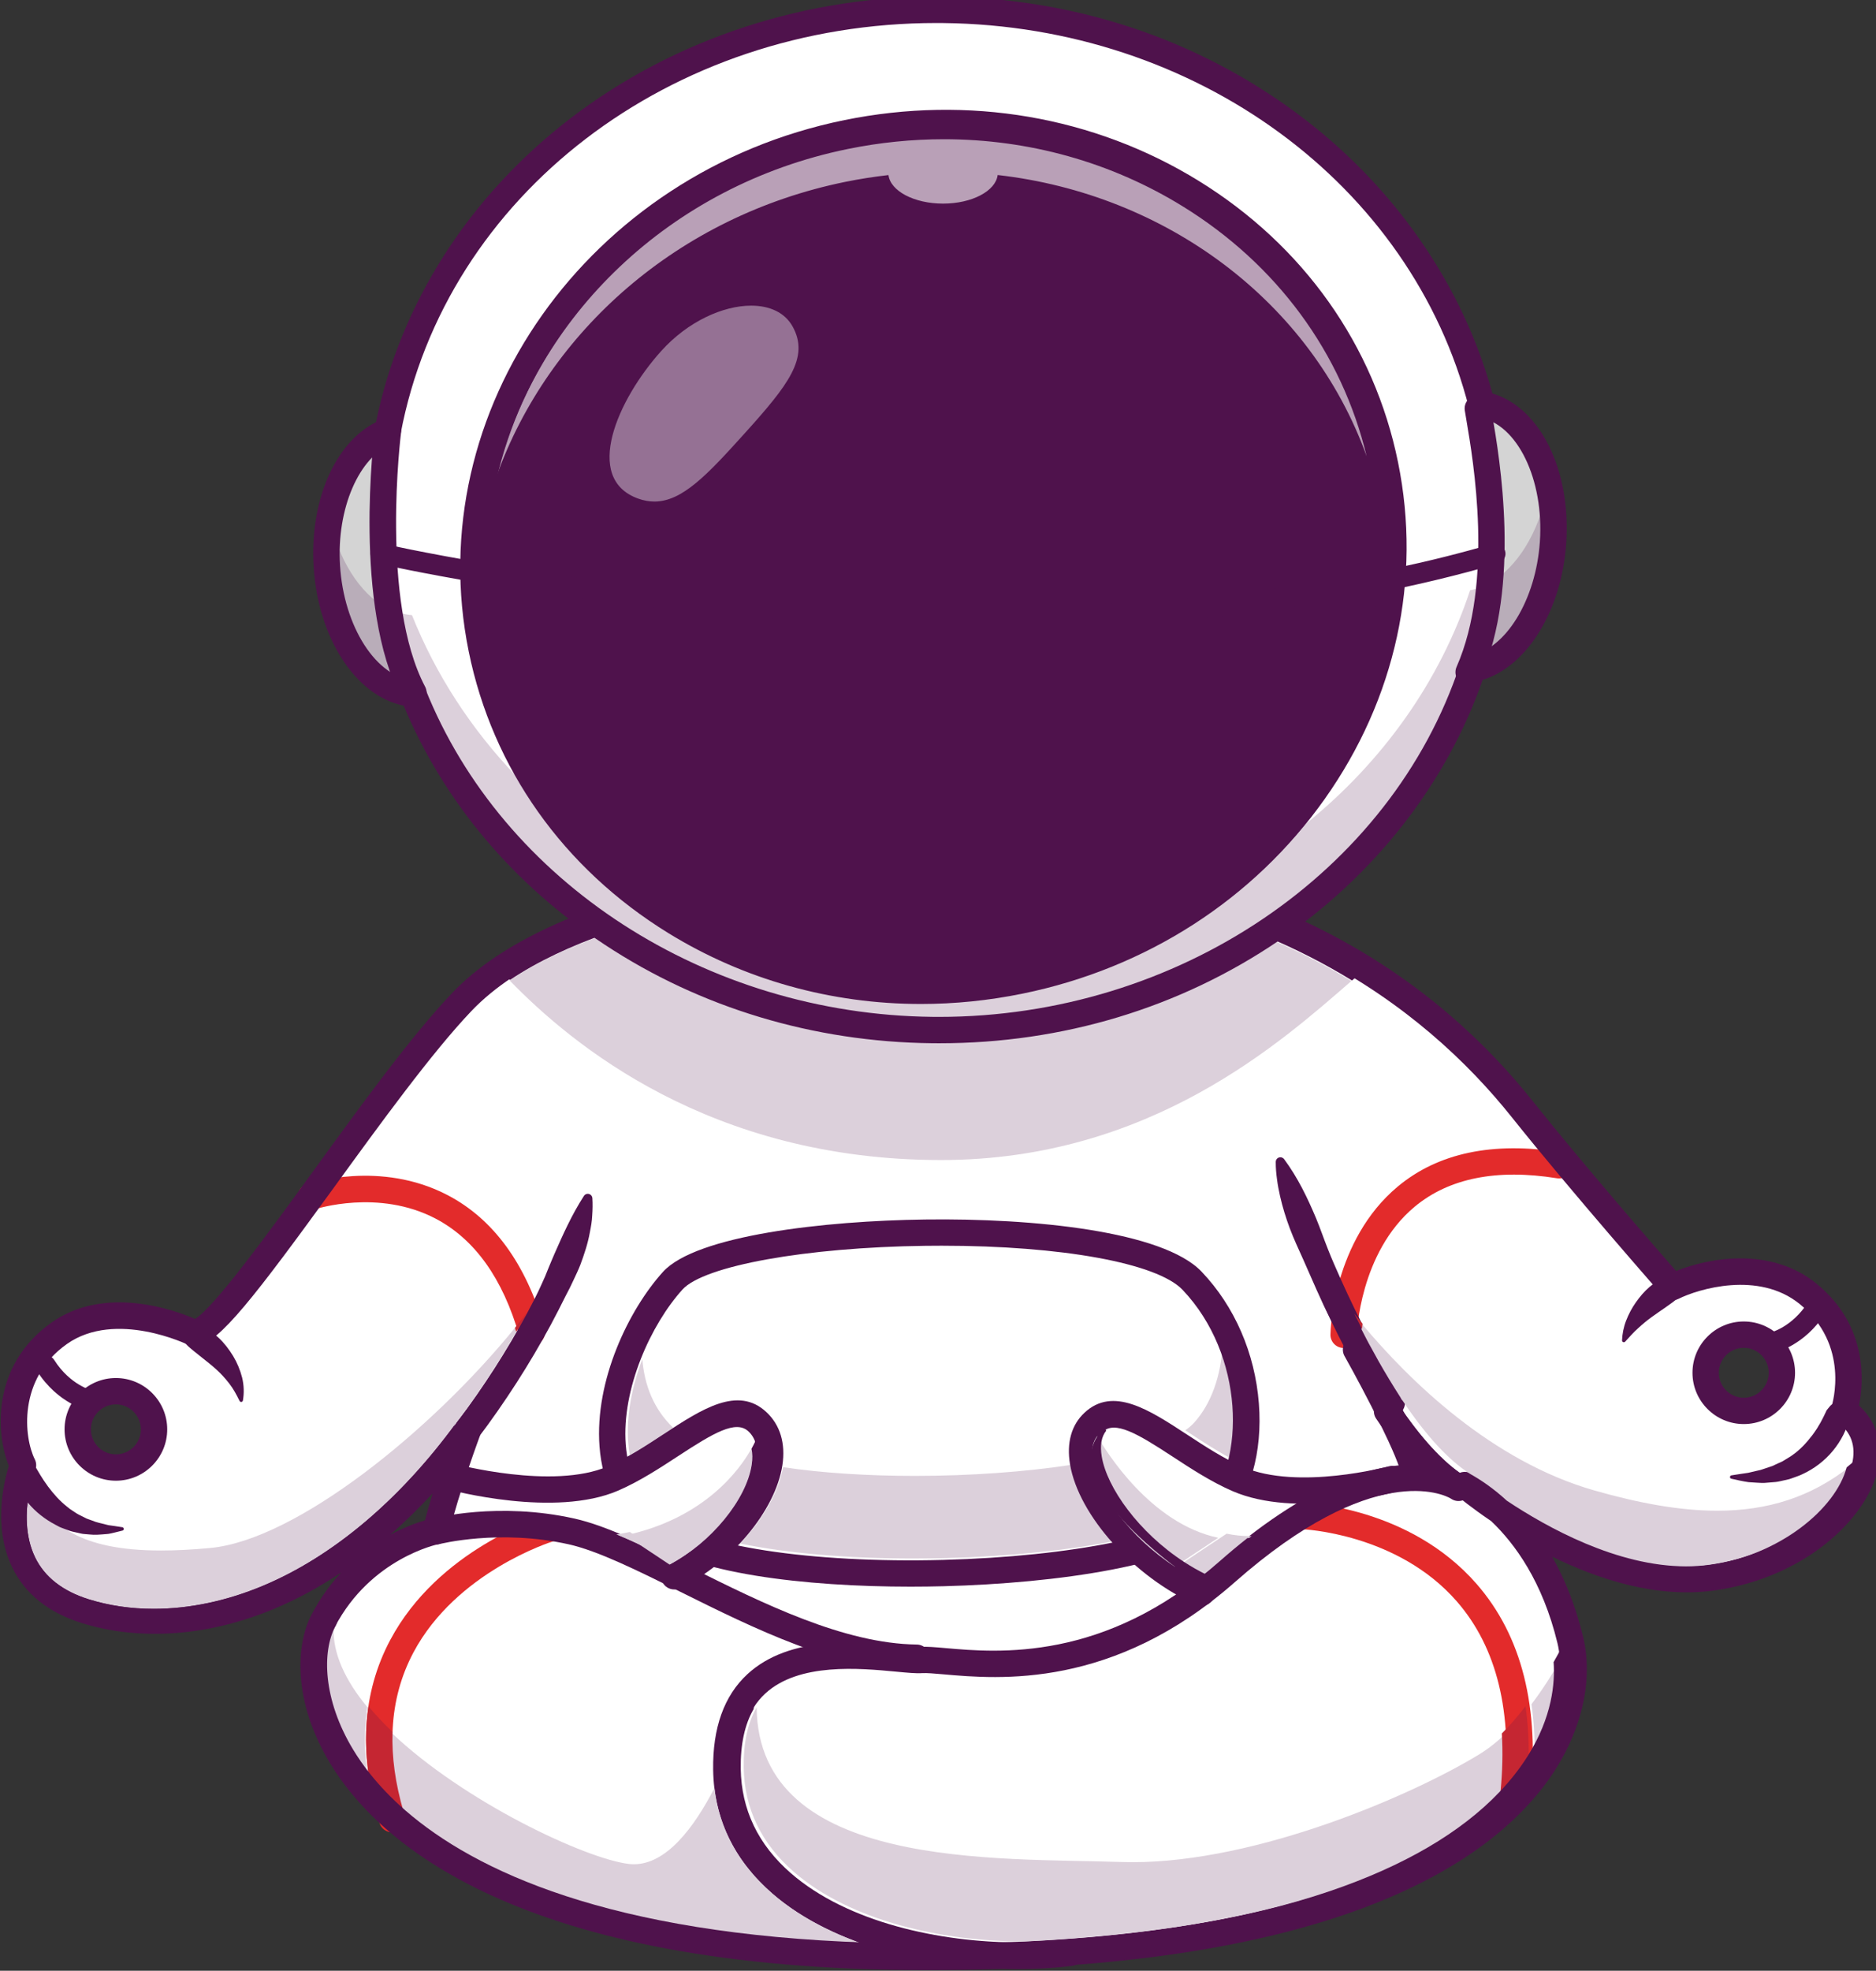
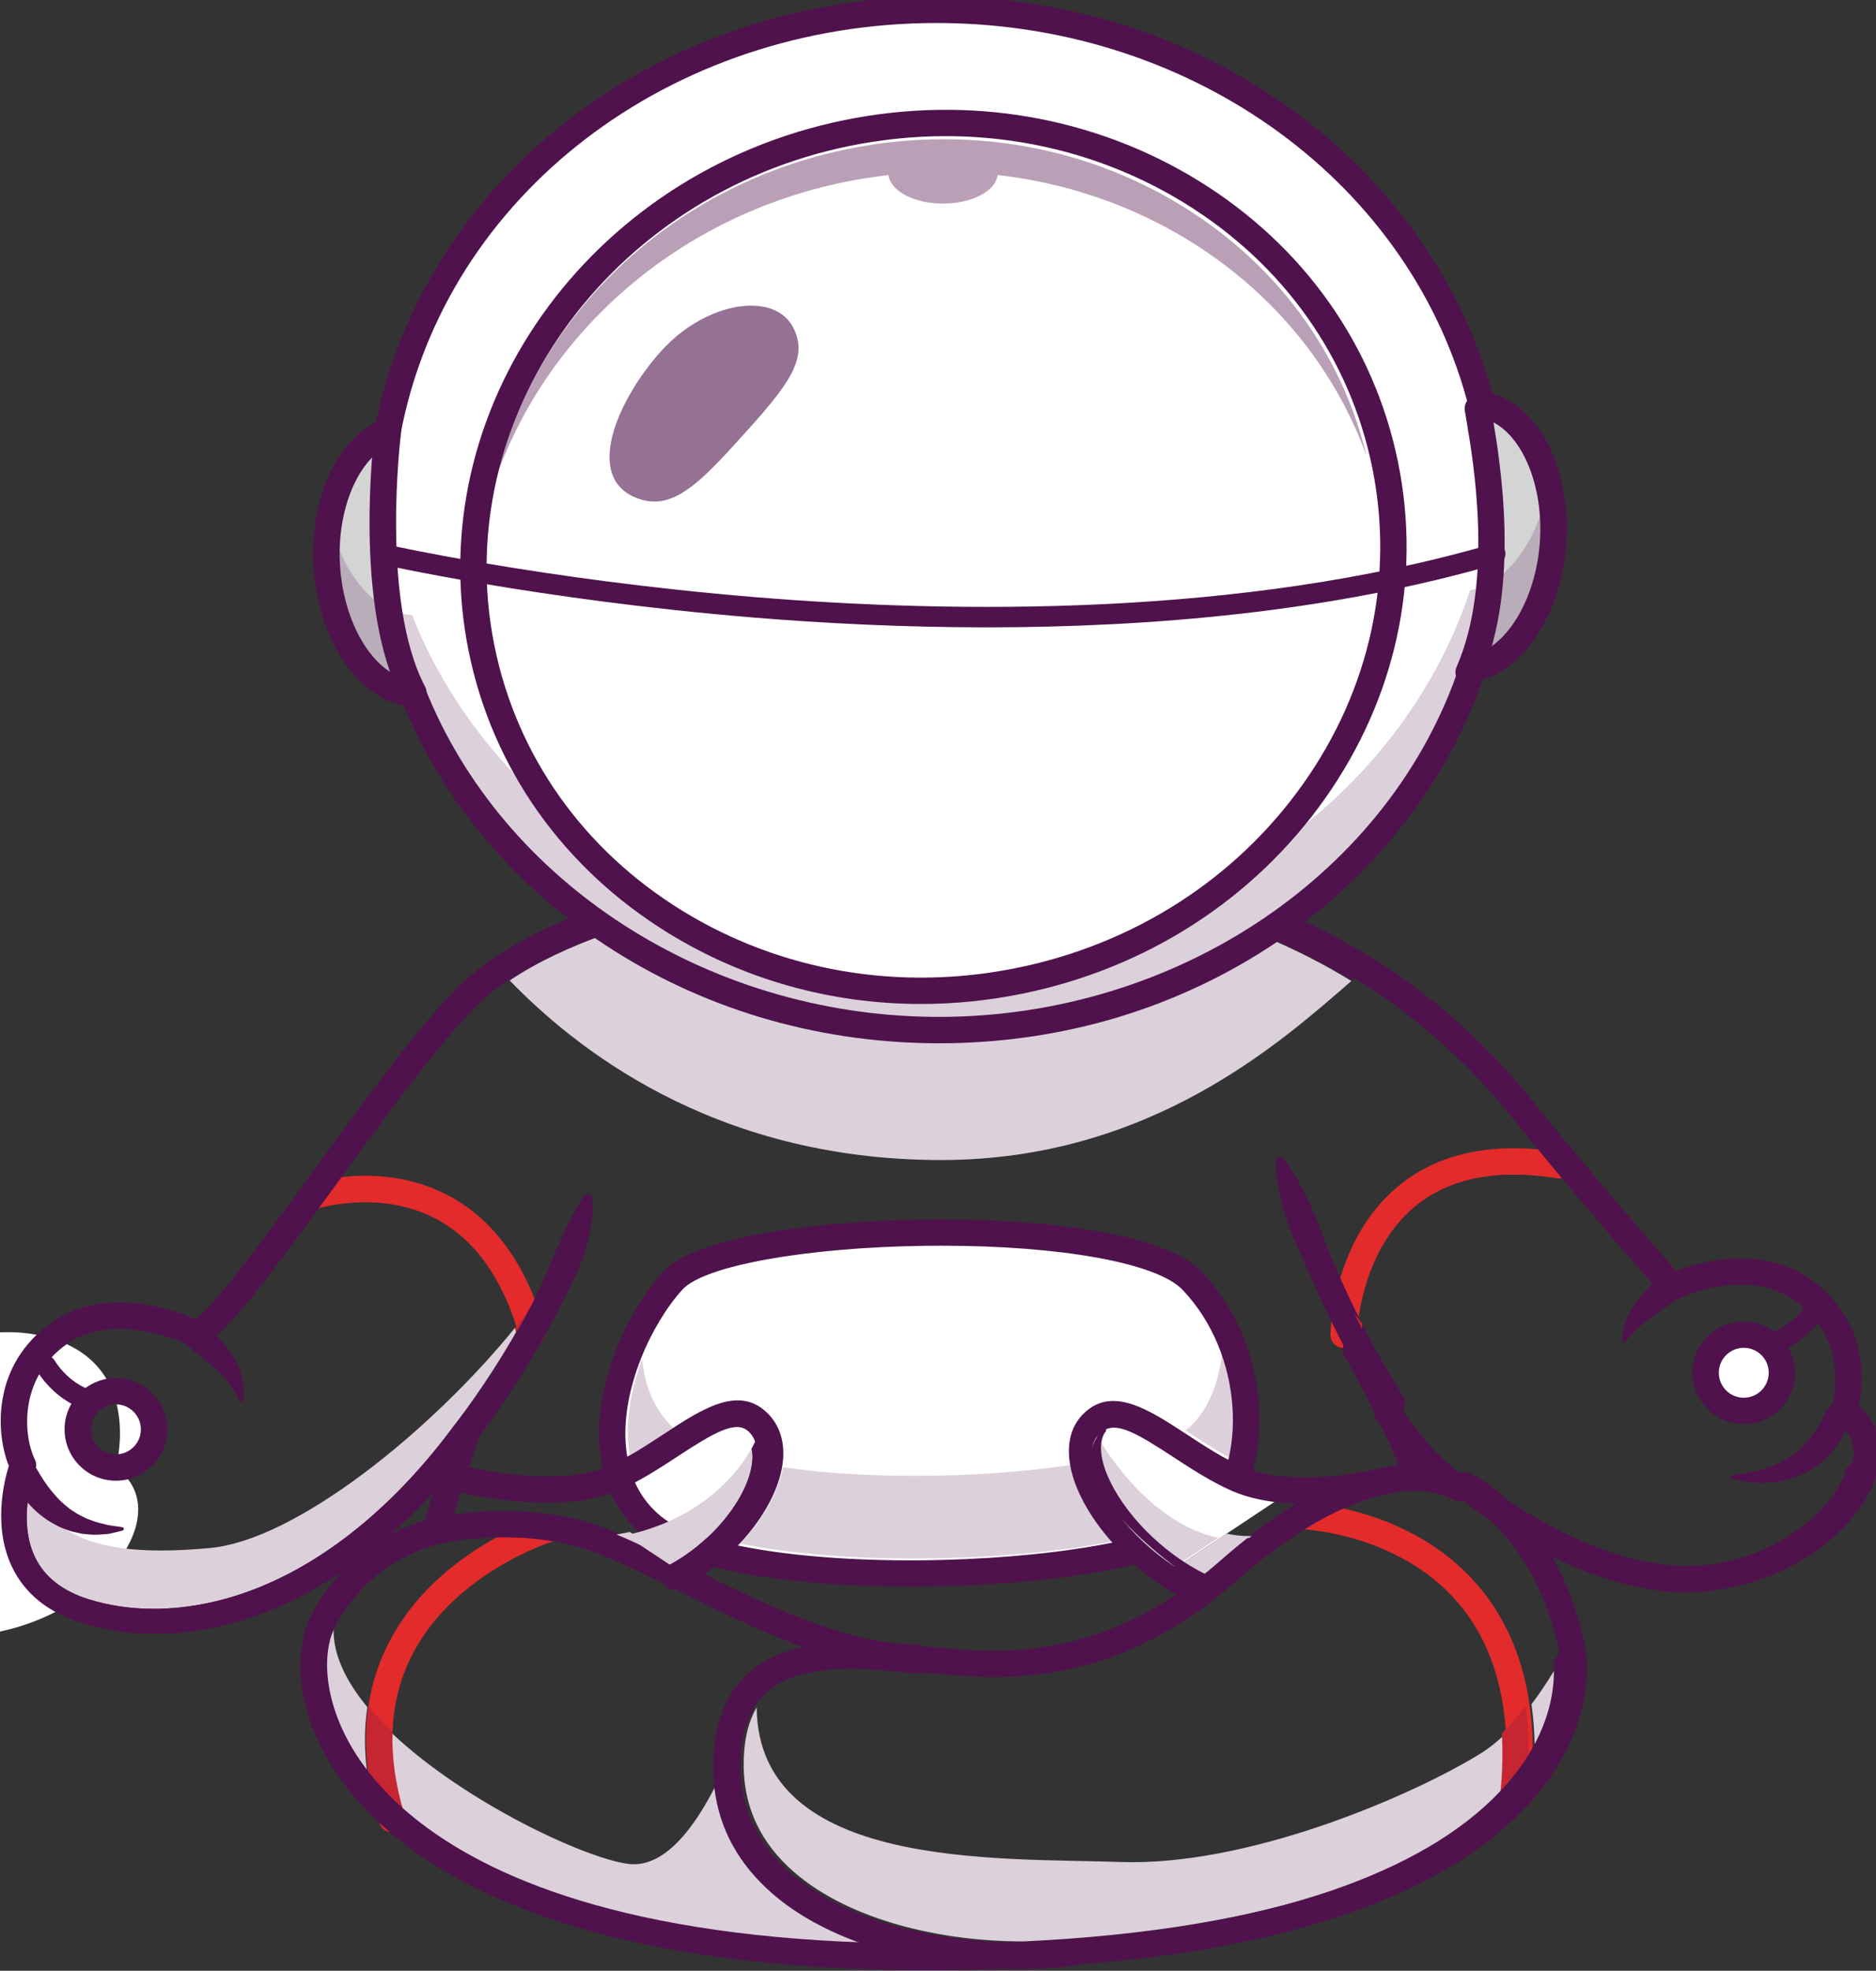
<svg xmlns="http://www.w3.org/2000/svg" xmlns:ns1="http://sodipodi.sourceforge.net/DTD/sodipodi-0.dtd" xmlns:ns2="http://www.inkscape.org/namespaces/inkscape" version="1.1" id="svg2" xml:space="preserve" width="3674.985" height="3859.724" viewBox="0 0 3674.985 3859.724" ns1:docname="1590.eps" ns2:version="0.92.4 (5da689c313, 2019-01-14)">
  <rect x="0" y="0" width="3674.985" height="3859.724" fill="#333333" stroke="none" />
  <defs id="defs6" />
  <ns1:namedview pagecolor="#ffffff" bordercolor="#666666" borderopacity="1" objecttolerance="10" gridtolerance="10" guidetolerance="10" ns2:pageopacity="0" ns2:pageshadow="2" ns2:window-width="1920" ns2:window-height="981" id="namedview4" showgrid="false" fit-margin-top="0" fit-margin-left="0" fit-margin-right="0" fit-margin-bottom="0" ns2:zoom="0.044249999" ns2:cx="-4106.0161" ns2:cy="1929.8546" ns2:window-x="1080" ns2:window-y="560" ns2:window-maximized="0" ns2:current-layer="g10" />
  <g id="g10" ns2:groupmode="layer" ns2:label="ink_ext_XXXXXX" transform="matrix(1.333,0,0,-1.333,-829.18,4596.536)">
    <g id="g1632">
      <g id="g76" transform="scale(0.206)">
-         <path d="m 15470.2,6680.76 c -150.3,0 -272.2,121.9 -272.2,272.2 0,150.29 121.9,272.2 272.2,272.2 150.2,0 272.1,-121.91 272.1,-272.2 0,-150.3 -121.9,-272.2 -272.1,-272.2 M 3845.21,6270.54 c -150.3,0 -272.18,121.61 -272.18,271.91 0,150.3 121.88,272.2 272.18,272.2 150.3,0 272.18,-121.9 272.18,-272.2 0,-150.3 -121.88,-271.91 -272.18,-271.91 m 12294.19,393.81 c 0,0 160.6,560.76 -258.3,831.55 -318,205.57 -775,140.93 -962.8,46.98 0,0 -640.9,727.98 -1071.8,1268.11 -199.9,250.36 -554.2,643.45 -1116.2,992.18 -650.5,404.43 -1579,749.43 -2867.83,745.63 -1202.16,-3.5 -2532.25,-236.7 -3274.11,-737.63 -109.92,-73.95 -206.93,-153.83 -288.65,-239.78 -634.04,-666.45 -1643.84,-2310.32 -1902.16,-2357.3 0,0 -563.61,281.81 -962.84,0 -399.23,-281.81 -352.26,-751.47 -258.32,-939.33 0,0 -13.85,-36.64 -28.41,-96.28 -53.78,-219.59 -116.01,-752.44 474.6,-937 751.48,-234.83 1831.51,70.42 2723.86,1291.12 -3.01,-8.01 -42.95,-115.99 -91.57,-259.24 -47.66,-142.34 -103.81,-319.42 -139.72,-468.26 0,0 -270.74,-51.68 -527.22,-282.29 -0.44,-0.49 -0.68,-0.73 -1.16,-1.17 -98.62,-88.81 -195.14,-204.31 -273.37,-353.2 -281.81,-537.55 164.42,-2392.77 4297.54,-2392.77 4125.16,0 4741.36,1567.29 4580.26,2250.44 -0.2,1.41 -0.7,2.57 -0.9,3.98 -73.3,303.89 -188.8,533.09 -313.3,704.06 -63.4,87.35 -128.9,159.47 -192.6,218.62 329.3,-221.19 938.9,-556.53 1515.7,-476.46 636.2,88.28 1099.3,538 1099.7,889.3 0,115.79 -49.8,220.76 -160.4,298.74" style="fill:#ffffff;fill-opacity:1;fill-rule:nonzero;stroke:none" id="path78" ns2:connector-curvature="0" />
+         <path d="m 15470.2,6680.76 c -150.3,0 -272.2,121.9 -272.2,272.2 0,150.29 121.9,272.2 272.2,272.2 150.2,0 272.1,-121.91 272.1,-272.2 0,-150.3 -121.9,-272.2 -272.1,-272.2 M 3845.21,6270.54 c -150.3,0 -272.18,121.61 -272.18,271.91 0,150.3 121.88,272.2 272.18,272.2 150.3,0 272.18,-121.9 272.18,-272.2 0,-150.3 -121.88,-271.91 -272.18,-271.91 c 0,0 160.6,560.76 -258.3,831.55 -318,205.57 -775,140.93 -962.8,46.98 0,0 -640.9,727.98 -1071.8,1268.11 -199.9,250.36 -554.2,643.45 -1116.2,992.18 -650.5,404.43 -1579,749.43 -2867.83,745.63 -1202.16,-3.5 -2532.25,-236.7 -3274.11,-737.63 -109.92,-73.95 -206.93,-153.83 -288.65,-239.78 -634.04,-666.45 -1643.84,-2310.32 -1902.16,-2357.3 0,0 -563.61,281.81 -962.84,0 -399.23,-281.81 -352.26,-751.47 -258.32,-939.33 0,0 -13.85,-36.64 -28.41,-96.28 -53.78,-219.59 -116.01,-752.44 474.6,-937 751.48,-234.83 1831.51,70.42 2723.86,1291.12 -3.01,-8.01 -42.95,-115.99 -91.57,-259.24 -47.66,-142.34 -103.81,-319.42 -139.72,-468.26 0,0 -270.74,-51.68 -527.22,-282.29 -0.44,-0.49 -0.68,-0.73 -1.16,-1.17 -98.62,-88.81 -195.14,-204.31 -273.37,-353.2 -281.81,-537.55 164.42,-2392.77 4297.54,-2392.77 4125.16,0 4741.36,1567.29 4580.26,2250.44 -0.2,1.41 -0.7,2.57 -0.9,3.98 -73.3,303.89 -188.8,533.09 -313.3,704.06 -63.4,87.35 -128.9,159.47 -192.6,218.62 329.3,-221.19 938.9,-556.53 1515.7,-476.46 636.2,88.28 1099.3,538 1099.7,889.3 0,115.79 -49.8,220.76 -160.4,298.74" style="fill:#ffffff;fill-opacity:1;fill-rule:nonzero;stroke:none" id="path78" ns2:connector-curvature="0" />
      </g>
      <path d="m 1198.21,756.11 c -8.28,0 -15.95,5.36 -18.5,13.69 -30.9,100.77 -25.56,191.29 15.89,269.07 70.85,132.97 220.88,179.68 227.23,181.6 10.24,3.1 21.04,-2.69 24.14,-12.92 3.1,-10.22 -2.68,-21.02 -12.9,-24.13 -1.47,-0.45 -141.38,-44.34 -204.46,-163.03 -36.29,-68.3 -40.63,-148.79 -12.89,-239.24 3.14,-10.22 -2.61,-21.05 -12.83,-24.18 -1.89,-0.58 -3.8,-0.86 -5.68,-0.86" style="fill:#e32b2b;fill-opacity:1;fill-rule:nonzero;stroke:none;stroke-width:0.1" id="path80" ns2:connector-curvature="0" />
      <g id="g82" transform="scale(0.177)">
        <path d="m 16111.1,4461.84 c -3.9,0 -7.8,0.23 -11.9,0.62 -60,6.51 -103.6,60.48 -97.1,120.61 73.3,682.35 -58.4,1222.31 -391.5,1604.89 -495.1,568.86 -1280.4,599.87 -1288.2,600.15 -60.4,1.87 -108,52.33 -106.2,112.69 1.9,60.41 52.5,108.33 112.5,106.18 35.9,-1.02 886,-32.36 1445.5,-673.3 375.9,-430.61 525.8,-1027.48 445.6,-1773.97 -6,-56.18 -53.5,-97.87 -108.7,-97.87" style="fill:#e32b2b;fill-opacity:1;fill-rule:nonzero;stroke:none" id="path84" ns2:connector-curvature="0" />
      </g>
      <g id="g86" transform="scale(0.18)">
        <path d="m 14425.4,8154.38 c -0.9,0 -1.6,0 -2.5,0 -59.2,1.33 -106.2,50.33 -105,109.54 0.7,31.19 22,767.73 549.4,1207.72 329.8,275.13 778.8,369.24 1334.3,279.96 58.6,-9.43 98.4,-64.59 89,-123.14 -9.5,-58.6 -64.7,-98.38 -123.2,-89.01 -490.7,78.97 -881.5,1 -1161.3,-231.78 -452.3,-376.13 -473.2,-1041.69 -473.4,-1048.35 -1.4,-58.43 -49.2,-104.94 -107.3,-104.94" style="fill:#e32b2b;fill-opacity:1;fill-rule:nonzero;stroke:none" id="path88" ns2:connector-curvature="0" />
      </g>
      <g id="g90" transform="scale(0.107)">
        <path d="m 13118.6,13754.3 c -78.8,0 -151.4,51.9 -174.1,131.4 -224.4,784 -610.1,1324.6 -1146.4,1606.9 -785.7,413.4 -1647,132.7 -1655.8,129.8 -94.8,-31.6 -197.36,19.2 -229.37,113.8 -31.92,94.8 18.63,197.4 113.27,229.5 40.9,13.9 1011.1,334.3 1936.5,-150.4 629.5,-329.4 1077,-945.2 1330.2,-1829.9 27.5,-96.2 -28.2,-196.5 -124.3,-224.1 -16.7,-4.7 -33.5,-7 -50,-7" style="fill:#e32b2b;fill-opacity:1;fill-rule:nonzero;stroke:none" id="path92" ns2:connector-curvature="0" />
      </g>
      <g id="g94" transform="scale(0.208)">
        <path d="m 6047.27,6029.78 c -97.11,-105.25 -197.3,-203.08 -299.95,-292.96 101.97,54.96 190.46,85.88 245.66,101.92 16.09,62 34.78,126.93 54.29,191.04 m 252.6,548.12 c 15.03,0 30.2,-3.61 44.17,-11.18 41.04,-22.11 59.44,-71.05 43.11,-114.69 -1.54,-4.14 -155.83,-417.91 -226.64,-711.79 -8.62,-35.6 -37.23,-62.86 -73.17,-69.75 -4.48,-0.87 -476.44,-99.04 -730.58,-583.72 -92.2,-175.86 -88.77,-512.81 126.68,-869.07 309.3,-511.41 1247.59,-1369.36 4056.44,-1369.36 1170.92,0 2142.12,128.47 2886.62,381.89 597.3,203.28 1037.8,481.12 1309.2,825.91 340.7,432.71 284.3,809.63 258.9,914.83 -105,434.97 -301,703.71 -468.9,863 -144.6,97.83 -235,173.46 -246.6,183.29 -36.6,30.97 -43.8,84.68 -16.5,124.18 27.3,39.45 80.1,51.78 122,28.47 72.3,-40.13 163.3,-100.63 259.2,-189.02 317.7,-211.8 895.6,-527.17 1430.9,-452.79 537,74.57 930.4,417.87 1000.5,706.64 31.3,128.57 -5.4,230.88 -109,304 -33.4,23.55 -47.6,66.13 -34.9,105.01 5.5,17.24 132.4,434.1 -226.4,724.13 -290.5,234.87 -716,105.44 -855.4,35.69 -37.8,-18.93 -83.6,-9.97 -111.6,21.77 -6.4,7.27 -642.7,730.49 -1066.9,1262.23 -615.8,771.67 -1785.3,1689.83 -3860.94,1689.83 -6.89,0 -13.49,0 -20.33,0 l -0.29,93.3 0.29,-93.3 C 8599.27,10374 6976.5,10125.4 6320.77,9436.17 6041.73,9142.91 5676.41,8639.69 5354.11,8195.71 4789.53,7418.02 4543.5,7098.32 4381.79,7068.94 c -19.86,-3.62 -40.33,-0.68 -58.37,8.33 -4.98,2.5 -515.11,250.82 -860.23,7.23 -350.64,-247.5 -302.55,-663.01 -226.78,-814.5 11.69,-23.41 13.03,-50.62 3.7,-75 -1.21,-3.23 -125.58,-339.54 5.04,-607.65 67.65,-138.87 195.03,-238.34 378.57,-295.71 372.17,-116.38 810.97,-82.18 1235.6,96.05 493.88,207.27 965.98,605.63 1365.21,1152.01 18.11,24.76 46.44,38.2 75.34,38.2 M 9539.88,2661.88 c -2900.37,0 -3886.4,914.3 -4216.02,1459.29 -270.37,447.11 -240.22,846.24 -132.22,1052.21 61.8,117.87 134.1,215.94 210.11,297.4 -153.32,-102.6 -310.59,-188.01 -470.28,-255.06 -465.09,-195.23 -949.31,-231.45 -1363.37,-102.07 -235.05,73.46 -400.31,205.78 -491.21,393.3 -137.91,284.54 -58.05,607.18 -23.88,716.62 -91.27,225.33 -125.21,711.26 302.65,1013.29 378.55,267.19 871.77,86.03 1012.78,24.85 136.8,82.13 522.04,612.81 834.76,1043.59 341.61,470.56 694.89,957.17 982.46,1259.43 696.28,731.77 2376.38,995.57 3603.49,999.17 6.89,0 14.12,0 20.96,0 2150.19,0 3365.19,-956.25 4006.59,-1760 356,-446.15 863.1,-1028.99 1015.9,-1203.7 235.2,94.99 668.9,171.91 989.6,-87.33 372.2,-300.92 334.4,-706.7 302.6,-862.72 127.3,-116.08 175.2,-280.2 131.7,-459.44 -83.8,-344.55 -517.4,-758.61 -1156.1,-847.34 -402.6,-55.73 -814.1,77.07 -1143.9,239.4 87.1,-153.23 164.4,-340.22 219.4,-568.01 81,-335.98 -28.7,-737.42 -293.7,-1073.98 -459.4,-583.43 -1585.6,-1278.9 -4342.32,-1278.9" style="fill:#4f124c;fill-opacity:1;fill-rule:nonzero;stroke:none" id="path96" ns2:connector-curvature="0" />
      </g>
      <g id="g98" transform="scale(0.19)">
        <path d="m 16256.7,8116.14 c -5,-5.75 -14.6,-13.13 -22.4,-19.68 l -25.5,-19.72 c -17.3,-12.92 -34.9,-25.58 -52.8,-37.87 -35.5,-25.11 -72.3,-49.05 -108,-75.48 -36.2,-25.95 -70.3,-54.8 -104.1,-85.86 -35,-30.6 -65,-65.67 -99.4,-103.01 l -0.7,-0.74 c -5.2,-5.65 -13.9,-5.96 -19.6,-0.79 -3.1,2.85 -4.5,6.85 -4.4,10.76 2.1,51.63 12.6,104.53 32,153.75 19.1,49.31 44.3,96.99 75,140.4 30.6,43.46 65.2,84.6 105.5,118.94 20.2,17.14 41.4,33.07 64.1,46.99 11.3,7.07 23.2,13.35 35.2,19.46 12.6,6.12 23.8,10.98 40,16.67 47.9,16.83 100.3,-8.33 117.1,-56.17 11.3,-32.12 3.7,-66.3 -17.1,-90.4 l -14.9,-17.25" style="fill:#4f124c;fill-opacity:1;fill-rule:nonzero;stroke:none" id="path100" ns2:connector-curvature="0" />
      </g>
      <path d="m 914.828,1501.76 c 3.298,-1.35 5.617,-2.53 8.225,-3.95 2.464,-1.44 4.94,-2.88 7.245,-4.51 4.686,-3.19 9.047,-6.8 13.156,-10.7 8.253,-7.75 15.241,-16.93 21.206,-26.7 5.911,-9.83 10.394,-20.66 13.217,-31.72 2.71,-11.16 3.047,-22.81 1.138,-33.61 -0.249,-1.41 -1.595,-2.36 -3.005,-2.11 -0.842,0.15 -1.517,0.69 -1.871,1.4 l -0.098,0.2 c -4.686,9.54 -9.262,18.02 -15.182,25.57 -5.866,7.54 -12.073,14.41 -19.001,20.65 -6.891,6.26 -14.222,11.91 -21.427,17.68 l -10.837,8.64 c -3.422,2.9 -7.436,6.02 -10.088,8.74 l -1.911,1.97 c -6.749,6.95 -6.589,18.05 0.358,24.8 5.157,5.01 12.619,6.2 18.875,3.65" style="fill:#4f124c;fill-opacity:1;fill-rule:nonzero;stroke:none;stroke-width:0.1" id="path102" ns2:connector-curvature="0" />
      <g id="g104" transform="scale(0.122)">
        <path d="m 16140,8141.3 h -2.2 c -952,12.56 -1959.4,513.31 -2848.2,955.2 -507.9,252.47 -987.7,490.98 -1341.3,569.88 -837.5,186.63 -1554.6,3.29 -1561.8,1.4 -84.9,-22.42 -171.7,28.41 -194.1,113.22 -22.3,84.73 28.1,171.6 112.9,194.1 32,8.45 795.8,205.8 1712.2,1.48 391.3,-87.28 865.1,-322.76 1413.7,-595.51 858.3,-426.69 1831.2,-910.37 2710.8,-921.95 87.8,-1.15 158,-73.23 156.9,-161 -1.2,-87.03 -72.1,-156.82 -158.9,-156.82" style="fill:#4f124c;fill-opacity:1;fill-rule:nonzero;stroke:none" id="path106" ns2:connector-curvature="0" />
      </g>
      <g id="g108" transform="scale(0.152)">
        <path d="m 10601.3,10311.3 c 517.7,572.5 4387.6,667.9 5023.7,0 636.2,-667.97 675,-1768.03 222.7,-2268.8 -593.7,-657.32 -4599.4,-795.15 -5438.8,-109.69 -731.52,597.38 -308.2,1824.95 192.4,2378.49" style="fill:#ffffff;fill-opacity:1;fill-rule:nonzero;stroke:none" id="path110" ns2:connector-curvature="0" />
      </g>
      <g id="g112" transform="scale(0.15)">
        <path d="m 13094.4,7722.94 c -655,0 -1246.6,52.85 -1695.9,146.61 217.7,230.14 374.5,499.52 420.1,747.81 386.3,-57.65 834.8,-85.21 1290.4,-85.21 535.9,0 1081.5,38.1 1547.4,110.16 45.4,-242.82 196.7,-508.52 409.7,-748.14 -451,-90.08 -1024.1,-150.61 -1647.7,-166.95 -109.4,-2.87 -217.5,-4.28 -324,-4.28 m 3122,974.82 c -141.8,74.41 -280,164.82 -414.7,253.03 -14.2,9.28 -28.3,18.55 -42.4,27.76 34.6,24.29 64.1,49.58 87.7,75.67 168.1,186.17 263.1,461.56 278.6,764.7 151.2,-377.95 174.4,-789.72 90.8,-1121.16 m -5899.5,38.97 c -6.9,39.77 -12,80.74 -15.2,122.98 -20.1,266.64 38,552.9 138.3,815.81 19.9,-252.56 110.4,-488.51 301.7,-671.48 -27.1,-17.55 -54.3,-35.36 -81.6,-53.25 -111.9,-73.33 -226.3,-148.2 -343.2,-214.06" style="fill:#dcd0db;fill-opacity:1;fill-rule:nonzero;stroke:none" id="path114" ns2:connector-curvature="0" />
      </g>
      <g id="g116" transform="scale(0.152)">
        <path d="m 10596.1,10306.3 h 0.4 -0.4 m 2599.2,338.5 c -51.9,0 -104.2,-0.3 -157,-1 -1152.3,-14.8 -2139.7,-192.6 -2347.8,-422.8 -303.3,-335.35 -589,-957.74 -548.2,-1498.41 22.2,-294.04 137.3,-527.92 342,-695.11 348.7,-284.79 1444.3,-453.16 2726.4,-419.85 1247.6,32.71 2290,244.97 2535,516.22 391.2,433.19 380.3,1464.2 -220.2,2094.75 -246.3,258.6 -1172.5,426.2 -2330.2,426.2 M 12896,7349.18 c -1010.7,0 -2135.8,124.69 -2572.5,481.28 -257.2,210.03 -407.57,511.9 -434.83,872.95 -48.35,640.59 283.93,1324.19 613.23,1688.19 320,353.9 1564.6,494 2533.1,506.5 1048.4,14.1 2301,-111.8 2674.6,-504.1 319.5,-335.4 516.2,-788.01 553.9,-1274.35 36.5,-469.25 -83.5,-894.36 -329.1,-1166.27 -360.7,-399.36 -1640,-571.74 -2717,-599.99 -105.1,-2.76 -212.6,-4.21 -321.4,-4.21" style="fill:#4f124c;fill-opacity:1;fill-rule:nonzero;stroke:none" id="path118" ns2:connector-curvature="0" />
      </g>
      <g id="g120" transform="scale(0.104)">
        <path d="m 12444.5,13075.7 c 181.9,236.7 357.9,491.9 522.8,747.6 165.3,257.2 320.7,520.3 465.8,788.2 l 105.9,202.4 c 34.9,67.6 66.5,136.7 97.9,205.9 l 46.7,103.9 42.5,105.5 c 27.7,70.4 59,139.5 88,209.2 122.1,277.4 242.4,549.1 416.8,821 l 1,1.5 c 19.4,30.2 59.7,39.1 89.9,19.7 18,-11.6 28.4,-30.8 29.9,-50.6 5.3,-82 3.5,-163.5 -2.3,-244.4 -3,-81.9 -18,-160.5 -33.3,-239.3 -28.5,-158.7 -79.3,-310 -134.8,-459.4 -29.1,-74 -63.5,-145.6 -97.3,-217.4 l -51.3,-107.4 -54.7,-105.5 c -36.9,-69.9 -70.1,-141.9 -106.7,-211.8 l -110,-209.8 c -150.2,-277.3 -310.5,-548.6 -480.7,-813.4 -85.3,-132.1 -172.4,-263.2 -262.7,-392.2 -90.1,-130 -181.3,-255.5 -280.7,-384.5 -62.9,-81.5 -179.8,-96.6 -261.4,-33.9 -81.4,62.9 -96.6,179.9 -33.8,261.4 l 2.5,3.3" style="fill:#4f124c;fill-opacity:1;fill-rule:nonzero;stroke:none" id="path122" ns2:connector-curvature="0" />
      </g>
      <g id="g124" transform="scale(0.171)">
        <path d="m 12386.6,3246.55 c -723.6,0 -1580.9,187.05 -2112.8,649.79 -330.53,287.62 -501.17,645.07 -507.24,1062.45 -5.26,360.08 93.73,636.48 294.14,821.55 363.5,335.5 948.6,280.08 1298.1,247.08 83,-7.82 154.5,-14.48 190,-12.2 54.6,3.73 127,-2.75 218.8,-10.87 441.6,-38.89 1360.7,-119.95 2332.7,736.47 758.3,668.13 1314.1,833.23 1668.7,841.05 -101.2,110.73 -203,242.53 -304.9,394.77 -34.8,51.86 -20.9,122.06 31,156.8 51.8,34.75 122,20.91 156.8,-31.01 197.5,-294.85 389.7,-503.27 571.3,-619.66 7.6,-4.61 12.4,-7.88 14.3,-9.29 49.8,-35.39 62.5,-104 28.6,-154.87 -34,-50.86 -102.2,-65.52 -154,-33.11 -3.3,2.1 -6.6,4.15 -10,6.31 -56.9,32.06 -661.3,328.84 -1852.4,-720.58 -1044.6,-920.54 -2028.9,-833.81 -2502,-792.06 -78.8,6.95 -146.7,12.79 -183.9,10.45 -53.7,-3.68 -129.8,3.62 -226.2,12.79 -312.1,29.43 -834.3,78.9 -1123.5,-188.22 -151.2,-139.57 -225.75,-359.03 -221.48,-652.13 5.08,-350.39 149.58,-651.55 429.58,-895.19 599.6,-521.68 1664.7,-660.31 2400.6,-568.39 61.9,7.3 118.4,-36.27 126.2,-98.17 7.7,-61.96 -36.2,-118.43 -98.2,-126.2 -144.4,-17.99 -300.9,-27.56 -464.2,-27.56" style="fill:#4f124c;fill-opacity:1;fill-rule:nonzero;stroke:none" id="path126" ns2:connector-curvature="0" />
      </g>
      <g id="g128" transform="scale(0.165)">
        <path d="m 15207,10576.9 c 122.8,-166.2 207.7,-343.9 284.1,-525.1 37.6,-90.81 69.2,-183.99 105.6,-275.28 35.4,-91.78 76.3,-181.12 115.9,-270.89 80.4,-179.18 166.6,-355.26 256.9,-528.72 91.4,-172.8 189.5,-341.22 294.3,-504.35 l 1.1,-1.71 c 35.1,-54.7 19.2,-127.45 -35.4,-162.58 -54.7,-35.13 -127.5,-19.27 -162.6,35.37 -109.8,170.8 -211.4,345.54 -305.5,523.5 -92.9,178.51 -181.3,358.9 -263.3,541.85 l -121.3,275.03 c -41.3,91.29 -83.5,182.21 -119,275.87 -35.1,93.91 -64.8,189.71 -87.1,288.21 -11.1,49.1 -20.7,98.9 -27.1,149.6 -7.1,50.6 -11.5,101.7 -11.2,154.8 0.1,22.8 18.7,41.3 41.6,41.1 13.4,-0.1 25.5,-6.8 33,-16.7" style="fill:#4f124c;fill-opacity:1;fill-rule:nonzero;stroke:none" id="path130" ns2:connector-curvature="0" />
      </g>
      <g id="g132" transform="scale(0.167)">
        <path d="m 16176.8,7549.69 c -57.7,0 -107.7,43.03 -114.9,101.77 -19.2,154.75 -320.1,735.82 -505.2,1065.71 -31.4,55.86 -11.5,126.58 44.4,157.93 55.9,31.28 126.6,11.5 157.9,-44.35 51.3,-91.41 502.1,-900.29 533.1,-1150.76 7.9,-63.59 -37.3,-121.55 -100.9,-129.4 -4.8,-0.6 -9.6,-0.9 -14.4,-0.9" style="fill:#4f124c;fill-opacity:1;fill-rule:nonzero;stroke:none" id="path134" ns2:connector-curvature="0" />
      </g>
      <g id="g136" transform="scale(0.116)">
        <path d="m 16300,5102.66 c -3267.7,106.41 -4962.5,906.01 -5838.5,1666.28 -104.7,355.64 -151.3,693.11 -140,1010.7 925.3,-880.1 2461.9,-1596.11 3005.7,-1661.63 22.1,-2.58 44.2,-3.87 65.9,-3.87 410.5,0 760.1,460.15 1019.9,964.55 61.8,-516.8 307.5,-964.99 732.5,-1334.74 320.2,-278.59 720.4,-489.34 1154.5,-641.29 m -6279.8,2121.87 c -88.13,109.94 -160.53,215.31 -219.94,313.54 -385.08,636.72 -391.19,1238.93 -226.41,1553.24 5.16,9.82 10.33,19.46 15.49,29.01 -16.27,-337.04 151.78,-683.47 426.96,-1016.12 -41.7,-279.62 -40.41,-573.19 3.9,-879.67" style="fill:#dcd0db;fill-opacity:1;fill-rule:nonzero;stroke:none" id="path138" ns2:connector-curvature="0" />
      </g>
      <path d="m 1215.18,786.26 c -20.82,18.08 -37.65,35.96 -51.26,52.92 -5.15,35.6 -5.3,69.7 -0.46,102.18 10.56,-12.77 22.5,-25.38 35.45,-37.7 -1.31,-36.89 4.11,-76.09 16.27,-117.4" style="fill:#c52632;fill-opacity:1;fill-rule:nonzero;stroke:none;stroke-width:0.1" id="path140" ns2:connector-curvature="0" />
      <g id="g142" transform="scale(0.121)">
        <path d="m 16300,4738.19 c -6957.23,31.4 -7708.73,3171.17 -7230.09,4084.11 133.53,254.15 298.29,451.39 466.62,602.89 -203.7,-207.17 -298.71,-426.19 -309.57,-649.52 -4.97,-9.2 -9.94,-18.47 -14.91,-27.92 -158.55,-302.43 -152.66,-881.88 217.86,-1494.54 57.16,-94.52 126.83,-195.91 211.65,-301.69 112.74,-140.5 252.16,-288.61 424.64,-438.38 842.9,-731.53 2473.6,-1500.92 5617.8,-1603.31 199.5,-69.83 406.4,-126.74 616,-171.64" style="fill:#4f124c;fill-opacity:1;fill-rule:nonzero;stroke:none" id="path144" ns2:connector-curvature="0" />
      </g>
      <g id="g146" transform="scale(0.179)">
        <path d="m 11868.8,3328.99 c -647.6,0 -1409.1,164 -1876.11,570.28 -268.42,233.6 -407,522.35 -411.87,858.3 -2.91,200.95 32.75,365.79 106.38,492.34 12.43,-1336.98 1988.5,-1234.46 2990.7,-1269.17 31.3,-1.12 63.1,-1.63 94.9,-1.63 1032.3,0 2306.2,553.76 2849.5,886.8 80.9,49.61 158,112.94 230.8,184.95 9.2,-150.62 5.5,-310.42 -10.9,-479.13 -319,-335.11 -788.1,-609.47 -1397.7,-816.92 -691.3,-235.28 -1550.7,-377.94 -2562.4,-425.76 -4.4,-0.06 -8.9,-0.06 -13.3,-0.06 m 4206,1539.28 c 0.8,142.27 -8.1,278.11 -26.5,407.34 90.2,118.7 170.6,245.29 239.4,365.73 12.3,-170.16 -11,-451.85 -212.9,-773.07" style="fill:#dcd0db;fill-opacity:1;fill-rule:nonzero;stroke:none" id="path148" ns2:connector-curvature="0" />
      </g>
      <g id="g150" transform="scale(0.176)">
        <path d="m 16063.4,4635.55 c 16.6,171.06 20.3,333.09 11,485.81 70.2,69.44 136.3,146.87 197.9,227.89 18.7,-131.03 27.7,-268.76 26.9,-413.02 -32.1,-50.99 -68.5,-102.94 -110,-155.56 -39,-49.57 -80.9,-97.94 -125.8,-145.12" style="fill:#c52632;fill-opacity:1;fill-rule:nonzero;stroke:none" id="path152" ns2:connector-curvature="0" />
      </g>
      <g id="g154" transform="scale(0.181)">
        <path d="m 12235.2,3208.05 c -0.2,1.55 -0.3,3.1 -0.5,4.7 -6.8,54.18 -53.1,93.52 -106.4,93.52 -4.3,0 -8.5,-0.28 -12.8,-0.77 -126.7,-15.84 -263.5,-24.39 -406.2,-24.89 996.9,47.13 1843.8,187.72 2525.1,419.57 600.7,204.43 1063,474.8 1377.3,805.04 43.7,45.85 84.4,92.86 122.3,141.03 40.3,51.15 75.7,101.64 106.9,151.19 198.9,316.55 221.9,594.14 209.9,761.83 30.5,53.46 58.8,105.66 84.6,155.43 C 16300,5016.76 15751,3507.12 12235.2,3208.05" style="fill:#4f124c;fill-opacity:1;fill-rule:nonzero;stroke:none" id="path156" ns2:connector-curvature="0" />
      </g>
      <g id="g158" transform="scale(0.136)">
        <path d="m 14558.1,4204.39 c -31.3,0 -62.6,0.08 -93.7,0.22 -186,39.84 -369.6,90.35 -546.6,152.31 -370.6,129.75 -712.4,309.7 -985.7,547.57 -363,315.72 -572.7,698.4 -625.5,1139.68 269,522.05 425.3,1099.54 425.3,1099.54 -10.3,-87.85 -14.9,-171.5 -14.1,-251.4 -96.7,-166.13 -143.5,-382.54 -139.7,-646.37 6.4,-441.05 188.3,-820.13 540.7,-1126.81 613.1,-533.37 1612.9,-748.68 2463.1,-748.68 5.8,0 11.7,0 17.5,0.07 190.2,0.66 372.5,12.06 541.2,33.15 5.7,0.66 11.4,1.03 17,1.03 71.1,0 132.8,-52.41 141.8,-124.59 0.2,-2.14 0.5,-4.19 0.6,-6.25 -528.7,-44.99 -1108,-69.47 -1741.9,-69.47" style="fill:#4f124c;fill-opacity:1;fill-rule:nonzero;stroke:none" id="path160" ns2:connector-curvature="0" />
      </g>
      <g id="g162" transform="scale(0.16)">
        <path d="m 12531.4,10899.3 c -2119.5,0 -3391.24,1060.1 -3962.51,1649 252.63,169.1 556.95,311.3 892.21,429.4 832.8,-557.9 1857.1,-892.5 2967.6,-904.9 21.3,-0.2 42.9,-0.3 64.1,-0.3 v 0 0 c 1117.3,0 2152,327.7 2994,884.4 297.2,-122.9 567.6,-262.9 813.2,-413.5 -638.7,-553.9 -1844.9,-1644.1 -3768.6,-1644.1" style="fill:#dcd0db;fill-opacity:1;fill-rule:nonzero;stroke:none" id="path164" ns2:connector-curvature="0" />
      </g>
      <g id="g166" transform="scale(0.161)">
        <path d="m 16204.7,12470.1 c -244.1,149.7 -513,288.9 -808.4,411.1 39.6,26.2 78.6,52.8 117.4,80 291.6,-124.9 552.9,-264.1 786.3,-409.2 -30.2,-25.7 -61.9,-53.1 -95.3,-81.9 m -7685.89,4.9 c -29.58,30.4 -57.16,59.6 -82.95,87.2 240.35,162.3 528.91,302.7 850.9,421.9 39.33,-28 78.85,-55.3 119.05,-82.2 -333.3,-117.4 -635.84,-258.8 -887,-426.9" style="fill:#4f124c;fill-opacity:1;fill-rule:nonzero;stroke:none" id="path168" ns2:connector-curvature="0" />
      </g>
      <g id="g170" transform="scale(0.109)">
-         <path d="m 13300.2,11544.9 c 230.6,15.8 455.2,57.8 647.2,141.1 806.9,349.6 1515.9,1162 1943.2,763.2 409.4,-382.2 -52,-1576.9 -953.6,-1990.5 l -1636.8,1086.2" style="fill:#ffffff;fill-opacity:1;fill-rule:nonzero;stroke:none" id="path172" ns2:connector-curvature="0" />
-       </g>
+         </g>
      <g id="g174" transform="scale(0.155)">
        <path d="m 16300,8145.8 c -175.8,9.63 -351.5,40.35 -503.7,106.25 -569.7,246.9 -1070.5,820.57 -1372.1,538.94 -305,-284.73 66.9,-1003.39 692.9,-1431.69 l 1182.9,786.5" style="fill:#ffffff;fill-opacity:1;fill-rule:nonzero;stroke:none" id="path176" ns2:connector-curvature="0" />
      </g>
      <g id="g178" transform="scale(0.165)">
        <path d="m 14472.1,6599.07 c -15.9,0 -32,3.21 -47.4,10.12 -553.8,245.41 -1047.6,794.31 -1124.3,1249.58 -32.4,192.24 12.1,351.4 128.6,460.18 254,237.11 574.3,27.37 913.5,-194.72 160.5,-105.08 326.5,-213.74 498.2,-288.17 488.9,-211.74 1290.1,3.33 1298.2,5.51 62.5,17.08 126.9,-19.68 144,-82.13 17.1,-62.38 -19.6,-126.82 -82,-144.02 -36,-9.87 -888.5,-239.29 -1453.4,5.51 -190.2,82.43 -372.6,201.81 -533.4,307.13 -314.6,205.98 -513.7,323.6 -625.1,219.49 -57,-53.24 -76.3,-137.36 -57.4,-249.84 55.7,-330.62 449.3,-835.37 988,-1074.18 59.3,-26.23 86,-95.51 59.7,-154.69 -19.4,-43.78 -62.3,-69.77 -107.2,-69.77" style="fill:#4f124c;fill-opacity:1;fill-rule:nonzero;stroke:none" id="path180" ns2:connector-curvature="0" />
      </g>
      <g id="g182" transform="scale(0.109)">
        <path d="m 14797.4,10210.6 c -66.1,0 -129.5,37 -160.1,100.5 -42.6,88.3 -5.5,194.5 82.7,237 588.7,284 1108.7,894.4 1184,1389.6 26.8,176.8 -9,312.7 -106.6,403.7 -168.8,157.5 -470.2,-20.6 -946.7,-332.5 -243.7,-159.5 -519.9,-340.3 -808,-465.2 -855.5,-370.7 -2247.6,2.5 -2306.5,18.6 -94.6,25.9 -150.3,123.4 -124.5,218 25.8,94.7 123.5,150.2 218.1,124.7 13.2,-3.7 1330.7,-356.4 2071.7,-35.4 260.1,112.7 511.6,277.3 754.7,436.5 513.7,336.4 999,654.1 1383.6,294.9 185.7,-173.4 260.2,-421.2 215.3,-716.6 -92.5,-609 -686.1,-1321 -1380.7,-1656.1 -24.8,-12 -51.1,-17.7 -77,-17.7" style="fill:#4f124c;fill-opacity:1;fill-rule:nonzero;stroke:none" id="path184" ns2:connector-curvature="0" />
      </g>
      <g id="g186" transform="scale(0.151)">
        <path d="m 15844.7,7510.29 c -73.6,36.1 -144.4,76.66 -212.1,120.61 l 424.9,282.5 c 73,-15.27 148.7,-23.63 227,-23.63 5.1,0 10.3,0.06 15.5,0.13 -88.3,-69.63 -179.4,-145.5 -273.1,-228.07 -61,-53.7 -121.7,-104.15 -182.2,-151.54" style="fill:#dcd0db;fill-opacity:1;fill-rule:nonzero;stroke:none" id="path188" ns2:connector-curvature="0" />
      </g>
      <g id="g190" transform="scale(0.153)">
        <path d="m 15715.2,7323.17 c -12.5,16.47 -29.2,30.06 -49.4,39.01 -22.7,10 -45.1,20.52 -67.3,31.44 59.6,46.65 119.4,96.32 179.4,149.18 92.3,81.29 182,155.98 268.9,224.53 81.6,1.11 166.1,11.57 253.2,33 0,0 -375.5,-312.75 -584.8,-477.16" style="fill:#4f124c;fill-opacity:1;fill-rule:nonzero;stroke:none" id="path192" ns2:connector-curvature="0" />
      </g>
      <g id="g194" transform="scale(0.148)">
        <path d="m 15868.6,7746.13 c -449.9,292.22 -762.8,733.56 -814.5,1040.2 -18.7,110.98 -3.9,197.09 44,256.52 86.6,-151.33 528.9,-869.06 1201.9,-1009.96 l -431.4,-286.76" style="fill:#dcd0db;fill-opacity:1;fill-rule:nonzero;stroke:none" id="path196" ns2:connector-curvature="0" />
      </g>
      <g id="g198" transform="scale(0.148)">
        <path d="m 16195.6,7516.17 c 0,0 -1636.2,1027.04 -1024,1608.31 0,0 5.3,-10.03 15.7,-28.2 -48.1,-59.78 -63,-146.4 -44.3,-258.03 52,-308.45 366.8,-752.4 819.4,-1046.35 69.1,-44.87 141.4,-86.29 216.5,-123.16 23.1,-11.32 46.3,-22.23 69.9,-32.6 20.9,-9.29 38.3,-23.38 51.2,-40.46 -43,-33.76 -79.3,-61.54 -104.4,-79.51" style="fill:#4f124c;fill-opacity:1;fill-rule:nonzero;stroke:none" id="path200" ns2:connector-curvature="0" />
      </g>
      <path d="m 1617.85,1128.3 c -2.82,0 -23.02,8.19 -23.02,8.19 0,0 1.94,0.7 5.37,2.11 15.45,-7.8 19.21,-10.3 17.65,-10.3" style="fill:#4f124c;fill-opacity:1;fill-rule:nonzero;stroke:none;stroke-width:0.1" id="path202" ns2:connector-curvature="0" />
      <path d="m 1612.84,1154.01 c -30.47,15.06 -58.89,28.77 -85.17,39.7 6.85,1.09 13.49,2.33 19.94,3.71 l 65.33,-43.36 c -0.03,-0.02 -0.07,-0.03 -0.1,-0.05" style="fill:#dcd0db;fill-opacity:1;fill-rule:nonzero;stroke:none;stroke-width:0.1" id="path204" ns2:connector-curvature="0" />
      <path d="m 1595.59,1140.92 c -0.74,0.36 -1.5,0.74 -2.27,1.12 -55.03,27.27 -108.84,47.2 -108.84,47.2 15.22,0.79 29.61,2.32 43.19,4.47 26.28,-10.93 54.7,-24.64 85.17,-39.7 -2.75,-1.48 -5.52,-2.89 -8.31,-4.23 -4.04,-1.95 -7.1,-5.12 -8.94,-8.86" style="fill:#4f124c;fill-opacity:1;fill-rule:nonzero;stroke:none;stroke-width:0.1" id="path206" ns2:connector-curvature="0" />
      <g id="g208" transform="scale(0.106)">
        <path d="m 15153.9,10842.6 -613.8,407.4 c 1100.2,236.3 1585.7,914.8 1744.6,1198.2 14.4,-65.2 15.3,-139.5 2.6,-222.7 -73.6,-484.9 -563.7,-1077.5 -1133.4,-1382.9" style="fill:#dcd0db;fill-opacity:1;fill-rule:nonzero;stroke:none" id="path210" ns2:connector-curvature="0" />
      </g>
      <g id="g212" transform="scale(0.108)">
        <path d="m 14757.7,10500.7 c -13.2,6.7 -27.4,13.8 -42.5,21.4 17,34.4 45.2,63.7 82.5,81.7 25.7,12.3 51.2,25.3 76.6,39 0.3,0.2 0.7,0.3 0.9,0.4 559.3,299.8 1040.3,881.5 1112.6,1357.5 12.5,81.7 11.5,154.6 -2.6,218.6 43.2,77.1 61.8,124.3 61.8,124.3 253,-1145 -1019.1,-1732.2 -1289.3,-1842.9" style="fill:#4f124c;fill-opacity:1;fill-rule:nonzero;stroke:none" id="path214" ns2:connector-curvature="0" />
      </g>
      <path d="m 847.945,1084.47 c -33.324,0 -65.542,4.66 -95.657,14.08 -38.103,11.91 -64.546,32.56 -78.591,61.39 -15.515,31.85 -13.701,68.33 -9.261,93.84 35.317,-43.88 70.697,-83.59 194.405,-83.59 21.31,0 45.216,1.18 72.221,3.71 126.818,11.92 325.408,172.8 447.698,323.41 0.63,-1.97 1.25,-3.97 1.86,-5.97 -10.74,-18.76 -21.96,-37.26 -33.67,-55.47 -17.12,-26.54 -35.38,-53.04 -54.26,-77.61 -0.1,-0.12 -0.2,-0.25 -0.3,-0.38 v -0.01 c -0.19,-0.24 -0.37,-0.49 -0.54,-0.73 -82.81,-113.16 -180.67,-195.68 -283.05,-238.65 -53.793,-22.58 -108.681,-34.02 -160.855,-34.02" style="fill:#dcd0db;fill-opacity:1;fill-rule:nonzero;stroke:none;stroke-width:0.1" id="path216" ns2:connector-curvature="0" />
      <path d="m 1380.62,1491.34 c -0.61,2 -1.23,4 -1.86,5.97 6.01,7.41 11.84,14.79 17.46,22.13 l -0.88,-1.7 c -4.8,-8.85 -9.71,-17.65 -14.72,-26.4" style="fill:#c52632;fill-opacity:1;fill-rule:nonzero;stroke:none;stroke-width:0.1" id="path218" ns2:connector-curvature="0" />
      <path d="m 848.319,1065.01 c -36.15,0 -70.366,5.23 -101.821,15.06 -121.704,38.04 -108.88,147.84 -97.799,193.08 5.427,-6.47 10.582,-12.96 15.737,-19.37 -4.44,-25.51 -6.254,-61.99 9.261,-93.84 14.045,-28.83 40.488,-49.48 78.591,-61.39 30.115,-9.42 62.333,-14.08 95.657,-14.08 52.174,0 107.062,11.44 160.855,34.02 102.38,42.97 200.24,125.49 283.05,238.65 -5.89,-8.43 -4.17,-20.07 4.05,-26.42 0.09,-0.06 0.17,-0.12 0.25,-0.19 -143.89,-189.04 -309.752,-265.51 -447.831,-265.52 m 443.831,231.97 c -0.66,0.17 -1.21,0.31 -1.64,0.42 4.04,11.81 7.72,22.27 10.64,30.44 2.12,-0.76 4.34,-1.14 6.55,-1.14 2.38,0 4.74,0.44 6.97,1.29 -7.22,-10.32 -14.72,-20.67 -22.52,-31.01 m 0.24,60.9 c 0.1,0.13 0.2,0.26 0.3,0.38 -0.01,-0.01 -0.03,-0.03 -0.04,-0.05 l -0.26,-0.33" style="fill:#4f124c;fill-opacity:1;fill-rule:nonzero;stroke:none;stroke-width:0.1" id="path220" ns2:connector-curvature="0" />
      <g id="g222" transform="scale(0.101)">
        <path d="m 13001.8,13190.7 c -22,0 -44.1,3.8 -65.1,11.3 37.6,105.7 62.6,173.1 66,181.9 -38.5,-52.5 -77,-104.2 -115.8,-155.1 -0.8,0.7 -1.5,1.3 -2.4,1.9 -81.8,63.1 -98.9,178.8 -40.3,262.6 1.7,2.4 3.5,4.9 5.4,7.3 v 0.1 l 2.5,3.3 c 0.1,0.2 0.3,0.4 0.4,0.5 187.8,244.3 369.3,507.7 539.5,771.6 116.5,181.1 228,365 334.8,551.5 49.8,87 98.6,174.5 146.3,262.5 l 8.8,16.9 c 325.8,424.8 583.3,834.8 738.3,1193 -21.1,-72.1 -465.1,-1547.8 -1549.1,-3096.5 -22.2,-8.4 -45.7,-12.8 -69.3,-12.8" style="fill:#4f124c;fill-opacity:1;fill-rule:nonzero;stroke:none" id="path224" ns2:connector-curvature="0" />
      </g>
      <path d="m 1288.91,1292.7 c 0.54,1.59 1.08,3.16 1.6,4.7 0.43,-0.11 0.98,-0.25 1.64,-0.42 -1.07,-1.42 -2.15,-2.85 -3.24,-4.28" style="fill:#4f124c;fill-opacity:1;fill-rule:nonzero;stroke:none;stroke-width:0.1" id="path226" ns2:connector-curvature="0" />
      <g id="g228" transform="scale(0.205)">
-         <path d="m 15120.3,5594.83 c -492.5,0 -994.7,277.61 -1284,470.46 -95.7,88.22 -186.7,149.09 -259.4,189.78 -1.7,1.17 -3.9,2.54 -6.5,4.11 -152,97.35 -312.7,271.69 -477.9,518.33 -3.6,5.38 -7.6,10.26 -12,14.61 -2.2,5.47 -5,10.84 -8.3,15.97 l -0.9,1.37 c -54,84.17 -105.9,170.04 -155.5,257.53 -34.1,62.97 -60,109.33 -70.5,128.04 -3.5,6.59 -7,13.19 -10.5,19.78 -13.6,26.18 -27.1,52.41 -40.5,78.7 0.7,9.91 1.8,22.91 3.4,38.49 343.9,-411.07 931.1,-983.63 1666.8,-1193.63 322.1,-91.88 613.7,-144.89 880.5,-144.89 358.4,0 672,95.6 955,320.99 -76.5,-291.14 -473.2,-633.42 -1012.5,-708.36 -55.4,-7.67 -111.2,-11.28 -167.2,-11.28" style="fill:#dcd0db;fill-opacity:1;fill-rule:nonzero;stroke:none" id="path230" ns2:connector-curvature="0" />
-       </g>
+         </g>
      <g id="g232" transform="scale(0.161)">
        <path d="m 16295.7,9289.48 c -23.4,45.98 -46.5,92.14 -69.2,138.43 23.4,-28.99 47.9,-58.85 73.5,-89.4 -2.1,-19.85 -3.4,-36.4 -4.3,-49.03" style="fill:#c52632;fill-opacity:1;fill-rule:nonzero;stroke:none" id="path234" ns2:connector-curvature="0" />
      </g>
      <g id="g236" transform="scale(0.206)">
        <path d="m 15021.1,5464.26 c -520.4,0 -1041.2,290.21 -1336.5,488.6 63.7,-59.21 129.2,-131.27 192.6,-218.63 -121.7,110.26 -243.3,225.66 -361.9,344.85 0.7,0.88 1.3,1.8 1.9,2.72 28.2,42.27 17.6,99.29 -23.8,128.7 -0.9,0.68 -2.7,1.94 -5.3,3.64 72.2,-40.42 162.6,-100.89 257.7,-188.54 287.4,-191.59 786.3,-467.38 1275.6,-467.38 55.6,0 111,3.59 166,11.21 535.9,74.44 929.9,414.49 1005.9,703.72 36.1,28.68 71.7,59.55 106.7,92.55 -0.4,-351.31 -463.6,-801.03 -1099.7,-889.35 -59.5,-8.25 -119.4,-12.09 -179.2,-12.09" style="fill:#4f124c;fill-opacity:1;fill-rule:nonzero;stroke:none" id="path238" ns2:connector-curvature="0" />
      </g>
      <g id="g240" transform="scale(0.171)">
        <path d="m 16263.8,7315.34 c -194.4,195.34 -382.2,399.1 -554.3,607.17 -21.2,44.85 -43.2,90.46 -65.7,135.6 3.7,20.38 1.7,41.81 -6.3,61.79 5.3,-5.2 10.1,-11.04 14.4,-17.47 197.5,-294.85 389.7,-503.27 571.3,-619.66 3.1,-1.87 5.7,-3.5 7.8,-4.91 3.2,-2.04 5.3,-3.56 6.5,-4.38 49.8,-35.39 62.5,-104 28.6,-154.87 -0.7,-1.11 -1.5,-2.22 -2.3,-3.27" style="fill:#4f124c;fill-opacity:1;fill-rule:nonzero;stroke:none" id="path242" ns2:connector-curvature="0" />
      </g>
      <g id="g244" transform="scale(0.164)">
        <path d="m 16296.2,8394.16 c -74.9,151.23 -153,298.57 -211.6,406.67 61.8,-108.95 126.4,-215.9 193.7,-320.72 l 1.1,-1.7 c 4.1,-6.39 7.5,-13.08 10.3,-19.89 8.3,-20.81 10.3,-43.13 6.5,-64.36 m -299.3,566.12 c -0.6,1.03 -1.1,1.94 -1.6,2.86 -21.6,38.44 -61.6,60.1 -102.8,60.1 -19.5,0 -39.3,-4.87 -57.5,-15.09 -2.1,-1.15 -4,-2.31 -6,-3.53 -136.6,232.39 -243.7,464.29 -310.6,691.02 0,0 123.1,-199.6 347.3,-477.37 22.2,-45.26 44.8,-90.4 67.7,-135.35 16.6,-32.73 33.4,-65.4 50.4,-98.01 4.3,-8.21 8.7,-16.42 13.1,-24.63" style="fill:#4f124c;fill-opacity:1;fill-rule:nonzero;stroke:none" id="path246" ns2:connector-curvature="0" />
      </g>
      <g id="g248" transform="scale(0.165)">
        <path d="m 16300,8220.32 c -203.4,245.83 -385.7,497.53 -533.5,748.75 2,1.22 3.9,2.37 6,3.52 18.1,10.18 37.8,15.03 57.2,15.03 41.1,0 80.9,-21.57 102.4,-59.87 0.5,-0.91 1.1,-1.82 1.6,-2.85 13,-23.2 45.1,-80.71 87.4,-158.81 58.3,-107.68 136.2,-254.44 210.8,-405.07 23.3,-46.84 46.2,-94.16 68.1,-140.7" style="fill:#4f124c;fill-opacity:1;fill-rule:nonzero;stroke:none" id="path250" ns2:connector-curvature="0" />
      </g>
      <g id="g252" transform="scale(0.2)">
        <path d="m 15923.2,7340.01 c -101.1,0 -183.4,-82.27 -183.4,-183.37 0,-101.15 82.3,-183.42 183.4,-183.42 101.2,0 183.4,82.27 183.4,183.42 0,101.1 -82.2,183.37 -183.4,183.37 z m 0,-560.15 c -207.7,0 -376.8,168.98 -376.8,376.78 0,207.74 169.1,376.72 376.8,376.72 207.8,0 376.8,-168.98 376.8,-376.72 0,-207.8 -169,-376.78 -376.8,-376.78" style="fill:#4f124c;fill-opacity:1;fill-rule:nonzero;stroke:none" id="path254" ns2:connector-curvature="0" />
      </g>
      <g id="g256" transform="scale(0.203)">
        <path d="m 15888.3,7192.9 c -34.1,0 -64.7,23.74 -72.2,58.48 -8.5,39.76 16.8,78.88 56.4,87.6 7.7,1.78 165.2,40.11 280.8,222.95 21.8,34.44 67.5,44.79 102,22.91 34.5,-21.77 44.7,-67.45 22.9,-101.94 -150.6,-238.17 -365.3,-286.41 -374.4,-288.33 -5.2,-1.13 -10.4,-1.67 -15.5,-1.67" style="fill:#4f124c;fill-opacity:1;fill-rule:nonzero;stroke:none" id="path258" ns2:connector-curvature="0" />
      </g>
      <g id="g260" transform="scale(0.205)">
        <path d="m 16295.4,6674.86 c -1.4,-8.63 -2.7,-14.38 -4,-20.42 -1.3,-6.24 -2.7,-12.24 -4.4,-17.8 -3.3,-11.4 -6.3,-23.01 -10.5,-33.78 -7.6,-22.13 -17,-43.29 -27.1,-64.15 -20.8,-41.29 -46.1,-80.39 -75.8,-115.97 -58.9,-71.51 -134.9,-129.28 -218,-167.31 -20.3,-10.28 -42.2,-17.01 -63.3,-24.9 -10.7,-3.66 -21.1,-7.95 -31.9,-10.97 l -32.7,-7.51 c -21.8,-4.58 -43.1,-10.68 -65,-12.87 l -65.3,-5.36 c -21.6,-2.68 -43.2,-1.07 -64.7,0.19 -21.4,1.08 -42.6,2.39 -63.7,4.1 -41.9,6.04 -83.2,15.45 -123.5,24.62 -6.6,1.46 -10.8,8.04 -9.3,14.67 1.2,4.92 5.2,8.53 9.9,9.36 l 1.4,0.24 c 40.7,7.17 80.6,11.9 119.6,18.14 19.3,4.87 38.5,9.31 57.5,13.5 l 28.4,6.39 c 9.4,1.99 18.3,6.28 27.5,8.96 l 54,18.09 c 9.1,2.44 17.2,7.65 25.7,11.36 l 25.3,11.6 25.1,11.41 c 8.2,4.24 15.7,9.55 23.5,14.18 15.1,10.19 31.4,17.89 45.7,28.67 59.2,40.6 106.5,92.86 148.4,147.95 10.8,13.5 19.4,28.81 29.7,42.8 5.2,7.02 8.8,15.01 13.4,22.37 4.4,7.51 9.5,14.68 13.5,22.38 7.8,15.5 16.8,30.51 24,46.21 4.1,7.75 7.5,15.36 11,23.01 l 5.2,11.11 c 1.7,3.66 3.4,7.56 4.3,8.78 l 21.5,26.32 c 28.7,35.1 80.5,40.32 115.6,11.61 23.6,-19.21 33.6,-49 29,-76.98" style="fill:#4f124c;fill-opacity:1;fill-rule:nonzero;stroke:none" id="path262" ns2:connector-curvature="0" />
      </g>
      <path d="m 792.349,1384.89 c -20.246,0 -36.721,-16.47 -36.721,-36.72 0,-20.24 16.475,-36.72 36.721,-36.72 20.247,0 36.718,16.48 36.718,36.72 0,20.25 -16.471,36.72 -36.718,36.72 z m 0,-112.15 c -41.594,0 -75.432,33.84 -75.432,75.43 0,41.6 33.838,75.43 75.432,75.43 41.591,0 75.429,-33.83 75.429,-75.43 0,-41.59 -33.838,-75.43 -75.429,-75.43" style="fill:#4f124c;fill-opacity:1;fill-rule:nonzero;stroke:none;stroke-width:0.1" id="path264" ns2:connector-curvature="0" />
      <path d="m 755.438,1375.31 c -1.036,0 -2.085,0.11 -3.14,0.34 -1.839,0.39 -45.41,10.17 -75.989,58.52 -4.426,7 -2.341,16.26 4.661,20.69 7.002,4.43 16.264,2.34 20.695,-4.66 23.543,-37.23 55.645,-44.93 57,-45.24 8.034,-1.83 13.137,-9.82 11.357,-17.87 -1.545,-7 -7.708,-11.78 -14.584,-11.78" style="fill:#4f124c;fill-opacity:1;fill-rule:nonzero;stroke:none;stroke-width:0.1" id="path266" ns2:connector-curvature="0" />
      <path d="m 671.132,1298.53 c 1.298,-2.06 3.06,-5.47 4.73,-8.29 1.645,-2.99 3.463,-5.9 5.242,-8.85 1.696,-2.99 3.809,-5.72 5.541,-8.69 1.914,-2.85 4.046,-5.53 5.901,-8.43 8.192,-10.94 17.244,-21.22 28.058,-29.72 l 4.042,-3.25 c 1.377,-1.04 2.867,-1.89 4.303,-2.86 2.939,-1.8 5.744,-4.01 8.871,-5.57 3.156,-1.5 6.317,-3.08 9.499,-4.75 1.568,-0.92 3.241,-1.53 4.942,-2.09 l 5.098,-1.82 c 6.737,-3 14.013,-4.12 21.353,-6.13 1.837,-0.53 3.696,-0.94 5.581,-1.08 l 5.676,-0.79 c 3.807,-0.5 7.673,-1.16 11.597,-1.78 l 0.299,-0.05 c 1.374,-0.22 2.31,-1.51 2.092,-2.88 -0.162,-1.02 -0.917,-1.8 -1.856,-2.04 -3.866,-1 -7.789,-2.03 -11.772,-2.91 -3.985,-0.81 -8.001,-2.11 -12.1,-2.22 -8.188,-0.65 -16.605,-1.58 -25.02,-0.55 l -6.357,0.55 c -2.139,0.14 -4.272,0.37 -6.341,0.9 -4.191,0.87 -8.403,1.83 -12.621,2.88 -4.207,1.07 -8.167,2.86 -12.306,4.31 -2.028,0.81 -4.16,1.47 -6.12,2.43 l -5.797,3.08 c -15.555,8.12 -29.812,19.26 -40.917,32.82 -5.502,6.8 -10.594,13.94 -14.689,21.65 -1.016,1.93 -2.093,3.83 -3.041,5.79 l -2.66,6.02 c -1.712,4.21 -3.063,7.96 -4.425,13.23 -2.406,9.31 3.192,18.81 12.503,21.21 7.505,1.95 15.132,-1.32 19.067,-7.53 l 1.627,-2.59" style="fill:#4f124c;fill-opacity:1;fill-rule:nonzero;stroke:none;stroke-width:0.1" id="path268" ns2:connector-curvature="0" />
      <g id="g270" transform="scale(0.211)">
        <path d="m 13271.3,13529.2 c -398.2,1558.3 -1919.5,2728.6 -3748.76,2749.1 -1934.99,21.7 -3554.23,-1250.4 -3873.25,-2936.7 -268.34,-102.3 -451.26,-489 -423.53,-937.4 29.82,-482.8 293.13,-864.4 600.56,-888.5 538.93,-1351.4 1949.85,-2324.52 3616.54,-2343.23 1770.44,-19.85 3276.64,1043.53 3764.34,2516.33 287.7,54.3 529.3,419.6 561.1,877.8 34.1,491.8 -186,911.1 -497,962.6" style="fill:#ffffff;fill-opacity:1;fill-rule:nonzero;stroke:none" id="path272" ns2:connector-curvature="0" />
      </g>
      <g id="g274" transform="scale(0.178)">
        <path d="m 16259.5,14860.4 c -37.3,-541.1 -322.7,-972.6 -662.6,-1036.7 353.1,802.3 108.6,1955.3 75.8,2173.2 367.3,-60.5 627.3,-555.7 586.8,-1136.5" style="fill:#d4d4d4;fill-opacity:1;fill-rule:nonzero;stroke:none" id="path276" ns2:connector-curvature="0" />
      </g>
      <g id="g278" transform="scale(0.173)">
        <path d="m 7109.39,14072.1 c -375.24,29.6 -696.25,495 -732.93,1084 -33.55,547.5 189.48,1019.1 516.98,1143.9 0,0 -188.84,-1459 215.95,-2227.9" style="fill:#d4d4d4;fill-opacity:1;fill-rule:nonzero;stroke:none" id="path280" ns2:connector-curvature="0" />
      </g>
      <g id="g282" transform="scale(0.178)">
        <path d="m 14137.5,11799.8 v 0 c 699.1,520.7 1227.4,1226 1495.5,2035.9 340.5,64.3 626.5,496.7 664.1,1039.1 1.3,18.1 2.2,36.1 2.9,54 -0.7,-17.9 -1.6,-35.9 -2.9,-54 -37.6,-542.4 -323.6,-974.8 -664.1,-1039.1 -268.1,-809.9 -796.4,-1515.2 -1495.5,-2035.9" style="fill:#521b7a;fill-opacity:1;fill-rule:nonzero;stroke:none" id="path284" ns2:connector-curvature="0" />
      </g>
      <g id="g286" transform="scale(0.154)">
        <path d="m 16180.2,13518.1 v 0 c 40.3,28.3 80.4,57.3 119.8,86.7 v 0 c -39.4,-29.4 -79.4,-58.4 -119.8,-86.7" style="fill:#4f124c;fill-opacity:1;fill-rule:nonzero;stroke:none" id="path288" ns2:connector-curvature="0" />
      </g>
      <g id="g290" transform="scale(0.152)">
        <path d="m 13148.8,12706.4 v 0 c 1176,0 2265,344.9 3151.1,930.9 h 0.1 c -886.2,-586 -1975.2,-930.9 -3151.2,-930.9" style="fill:#c0aabe;fill-opacity:1;fill-rule:nonzero;stroke:none" id="path292" ns2:connector-curvature="0" />
      </g>
      <g id="g294" transform="scale(0.153)">
        <path d="m 16176.7,13534.1 h -0.1 c 41.7,27.5 82.7,55.5 123.4,84.1 v 0 c -40.7,-28.6 -81.7,-56.6 -123.3,-84.1" style="fill:#4f124c;fill-opacity:1;fill-rule:nonzero;stroke:none" id="path296" ns2:connector-curvature="0" />
      </g>
      <g id="g298" transform="scale(0.178)">
-         <path d="m 16300,14929.4 c 0,0.2 0,0.5 0,0.6 0,-0.2 0,-0.4 0,-0.6" style="fill:#521b7a;fill-opacity:1;fill-rule:nonzero;stroke:none" id="path300" ns2:connector-curvature="0" />
-       </g>
+         </g>
      <g id="g302" transform="scale(0.178)">
        <path d="m 11234,10856 c -19.1,0 -38.5,0.1 -57.7,0.3 -1972.62,22.2 -3642.49,1173.9 -4280.41,2773.4 -363.86,28.5 -675.51,480.1 -710.81,1051.6 -2.41,38.7 -3.48,77 -3.26,114.9 0.23,-31.4 1.24,-63.1 3.21,-95.1 35.57,-571.3 346.94,-1022.8 710.92,-1051.5 v 0 0 c -106,201.3 -170.02,451.3 -207,709 65.81,-36 135.34,-58 206.94,-63.6 196.32,-492.3 490.27,-942 860.77,-1329.6 295.12,-517 723.06,-958.5 1258.24,-1288.4 627.57,-386.9 1348.1,-586.6 2088.3,-586.5 277.8,0 558.5,28.1 837.9,85 937.1,191 1759.3,685.3 2341.2,1402.1 626.5,507.7 1100.3,1169.8 1349.4,1922.2 59.5,11.2 117.3,33.7 172.5,66 -23.9,-245.8 -75.8,-491.6 -172.5,-711.2 340.7,64.2 626.7,496.6 664,1039 2.6,35.9 3.9,71.5 4.1,106.7 0.2,-23.6 -0.2,-47.5 -1.1,-71.5 0,-0.1 0,-0.4 0,-0.6 0,-0.2 0,-0.4 0,-0.6 -0.7,-18 -1.7,-36 -2.9,-54.1 -37.7,-542.3 -323.6,-974.6 -664.1,-1038.9 -268.1,-809.9 -796.3,-1515.1 -1495.4,-2035.8 -34.2,-25.4 -68.9,-50.5 -103.8,-75.1 -35.1,-24.6 -70.4,-48.7 -106.3,-72.4 -757,-500.6 -1687.5,-795.3 -2692.2,-795.3" style="fill:#dcd0db;fill-opacity:1;fill-rule:nonzero;stroke:none" id="path304" ns2:connector-curvature="0" />
      </g>
      <g id="g306" transform="scale(0.178)">
        <path d="m 15631.9,13854.7 c 96.7,219.7 148.6,465.5 172.4,711.3 216.6,127.1 391.4,406.4 462,754.4 21.3,-100.6 33.1,-208.1 33.7,-320 -0.2,-35.1 -1.6,-70.8 -4.1,-106.7 -37.4,-542.3 -323.3,-974.8 -664,-1039" style="fill:#b9adb9;fill-opacity:1;fill-rule:nonzero;stroke:none" id="path308" ns2:connector-curvature="0" />
      </g>
      <g id="g310" transform="scale(0.165)">
        <path d="m 7436.17,14718.9 c -392.49,31 -728.25,517.8 -766.62,1133.9 -2.12,34.5 -3.21,68.6 -3.45,102.5 0.67,120.5 13.33,236.3 36.24,344.7 77.28,-381.2 270.98,-685.3 510.61,-816.6 39.88,-277.9 108.92,-547.5 223.22,-764.5" style="fill:#b9adb9;fill-opacity:1;fill-rule:nonzero;stroke:none" id="path312" ns2:connector-curvature="0" />
      </g>
      <g id="g314" transform="scale(0.204)">
-         <path d="M 13018.1,13546.1 C 13361.5,11861.3 12184,10198.7 10388,9832.63 8592.04,9466.58 6857.74,10535.7 6514.37,12220.5 c -343.42,1684.8 834.13,3347.4 2630.1,3713.4 1795.93,366.1 3530.23,-703 3873.63,-2387.8" style="fill:#4f124c;fill-opacity:1;fill-rule:nonzero;stroke:none" id="path316" ns2:connector-curvature="0" />
-       </g>
+         </g>
      <g id="g318" transform="scale(0.199)">
        <path d="m 6795.01,13818.5 c 286.63,1165.4 1272.71,2140.5 2592.18,2409.5 236.59,48.2 473.99,72 709.11,72 625.1,0 1233.4,-168.5 1762.7,-494.8 695.7,-428.8 1175.2,-1081.4 1359.2,-1845.8 -411.8,1143.6 -1481.6,1935.2 -2724.8,2076.4 -14.5,-117.9 -189.2,-211.1 -403.2,-211.1 -213.81,0 -388.44,93 -403.19,210.7 -106.03,-12 -212.51,-28.6 -319.24,-50.3 -1239.19,-252.6 -2190.94,-1107.8 -2572.76,-2166.6" style="fill:#b9a0b7;fill-opacity:1;fill-rule:nonzero;stroke:none" id="path320" ns2:connector-curvature="0" />
      </g>
      <g id="g322" transform="scale(0.203)">
        <path d="m 9911.09,16001 c -230.78,0 -463.82,-23.3 -696.08,-70.7 -1751.7,-357 -2904.81,-1981.8 -2570.54,-3621.9 161.72,-793.4 643.47,-1472.4 1356.6,-1912 715.04,-440.73 1576.69,-588.11 2426.43,-414.92 849.6,173.22 1585,646.12 2070.5,1331.52 484.2,683.6 661.7,1497 500.1,2290.4 -161.8,793.3 -643.5,1472.4 -1356.6,1911.9 -519.6,320.3 -1116.8,485.7 -1730.41,485.7 M 9731.25,9720.06 c -648.75,-0.04 -1280.25,175.02 -1830.28,514.04 -758.39,467.6 -1270.98,1190.7 -1443.34,2036.2 -355.31,1743.1 864.6,3468.8 2719.3,3846.9 897.27,182.8 1808.17,26.8 2564.67,-439.5 758.4,-467.6 1270.9,-1190.7 1443.3,-2036.2 172.4,-845.5 -16.3,-1711.6 -531.3,-2438.7 -513.6,-725.2 -1290.6,-1225.26 -2188,-1408.16 -244.9,-49.9 -490.87,-74.58 -734.35,-74.58" style="fill:#4f124c;fill-opacity:1;fill-rule:nonzero;stroke:none" id="path324" ns2:connector-curvature="0" />
      </g>
      <g id="g326" transform="scale(0.184)">
        <path d="m 8606.95,14735.7 c -42.16,0 -85.08,7.7 -129.63,23.7 -443.14,159.1 -164.67,791.6 186.05,1180.1 211.77,234.6 492.53,360.5 716.44,360.5 146.87,0 269.22,-54.1 331.67,-167.2 136.38,-247.1 -34.17,-465.8 -384.88,-854.3 -295.11,-327 -495.9,-542.8 -719.65,-542.8" style="fill:#957194;fill-opacity:1;fill-rule:nonzero;stroke:none" id="path328" ns2:connector-curvature="0" />
      </g>
      <g id="g330" transform="scale(0.212)">
        <path d="m 9426.03,16106 c -1843.55,0 -3401.62,-1191.3 -3715.03,-2848 -5.9,-31.2 -27.59,-57.1 -57.31,-68.4 -231.01,-88 -386.93,-449.8 -362.69,-841.6 26.41,-427.3 251.93,-778 513.42,-798.5 34.72,-2.7 64.92,-24.9 77.82,-57.3 535.43,-1342.6 1947.83,-2256.45 3514.59,-2273.98 15.31,-0.19 30.71,-0.28 46.02,-0.28 1653.05,-0.05 3133.95,998.66 3611.65,2441.26 10.5,31.6 37.2,55 69.9,61.2 247.9,46.8 456,386.4 484,789.9 30,431.8 -157.6,818.1 -418.2,861.2 -35.7,5.9 -64.6,32.4 -73.6,67.6 -396.3,1550.4 -1894.2,2647 -3642.57,2666.6 -15.92,0.2 -32.13,0.3 -48,0.3 z m 18.94,-7070.97 c -16.77,0 -33.4,0.1 -50.22,0.29 -820.64,9.21 -1605.37,245.56 -2269.37,683.61 -634.99,418.87 -1115.66,990.77 -1392.97,1656.17 -329.67,65.8 -593.32,465.4 -623.99,961.6 -28.35,458.5 147.57,860.6 432.2,1002.8 167.74,820.8 645.39,1567.4 1348.89,2106.5 722.87,554 1641.98,854 2586.6,842.6 903.89,-10.1 1751.89,-290.9 2452.59,-812 665.7,-495.1 1143.7,-1181.7 1350.8,-1938.3 329.9,-97 546.8,-529.7 511.4,-1040.7 -32.3,-465 -271.9,-850.2 -579,-943.8 -249.6,-716.7 -749.9,-1357.2 -1413.3,-1807.75 -685.5,-465.65 -1498.5,-711.02 -2353.63,-711.02" style="fill:#4f124c;fill-opacity:1;fill-rule:nonzero;stroke:none" id="path332" ns2:connector-curvature="0" />
      </g>
      <g id="g334" transform="scale(0.174)">
        <path d="m 11910.3,14520.3 c -719.1,0 -1390.4,35.2 -1970.09,82.8 -1821.79,149.8 -3155.72,451.8 -3168.96,454.8 -46.52,10.6 -75.59,57 -64.94,103.5 10.65,46.4 56.88,75.3 103.46,64.9 13.12,-3 1337.26,-302.7 3147.42,-451.3 1667.71,-136.9 4101.01,-170 6222.31,450 45.7,13.4 93.7,-12.9 107.1,-58.6 13.4,-45.9 -12.9,-93.8 -58.7,-107.2 -1407.9,-411.4 -2949,-538.9 -4317.6,-538.9" style="fill:#4f124c;fill-opacity:1;fill-rule:nonzero;stroke:none" id="path336" ns2:connector-curvature="0" />
      </g>
      <g id="g338" transform="scale(0.176)">
        <path d="m 15797.2,13871 c -14.9,0 -29.9,3.1 -44.2,9.4 -55.6,24.4 -80.9,89.3 -56.4,144.9 312.5,710.6 139.1,1725.2 82.2,2058.5 -5.9,34.4 -10.6,62.1 -13.6,82.2 -9.1,60 32.4,116 92.4,125 60,9 116,-32.4 125,-92.4 2.8,-19 7.3,-45.2 12.9,-77.7 59.8,-349.5 241.5,-1413.1 -97.7,-2184.1 -18.1,-41.2 -58.4,-65.8 -100.6,-65.8" style="fill:#4f124c;fill-opacity:1;fill-rule:nonzero;stroke:none" id="path340" ns2:connector-curvature="0" />
      </g>
      <g id="g342" transform="scale(0.174)">
        <path d="m 7066.74,13855.7 c -40.08,0 -78.79,21.7 -98.77,59.6 -414.17,786.4 -234.47,2220.1 -226.64,2280.7 7.95,61 63.7,104 124.87,96.2 61.05,-7.9 104.19,-63.7 96.3,-124.8 -1.85,-14.2 -178.44,-1424.4 202.79,-2148.2 28.68,-54.5 7.77,-121.9 -46.71,-150.6 -16.59,-8.7 -34.33,-12.9 -51.84,-12.9" style="fill:#4f124c;fill-opacity:1;fill-rule:nonzero;stroke:none" id="path344" ns2:connector-curvature="0" />
      </g>
    </g>
  </g>
</svg>